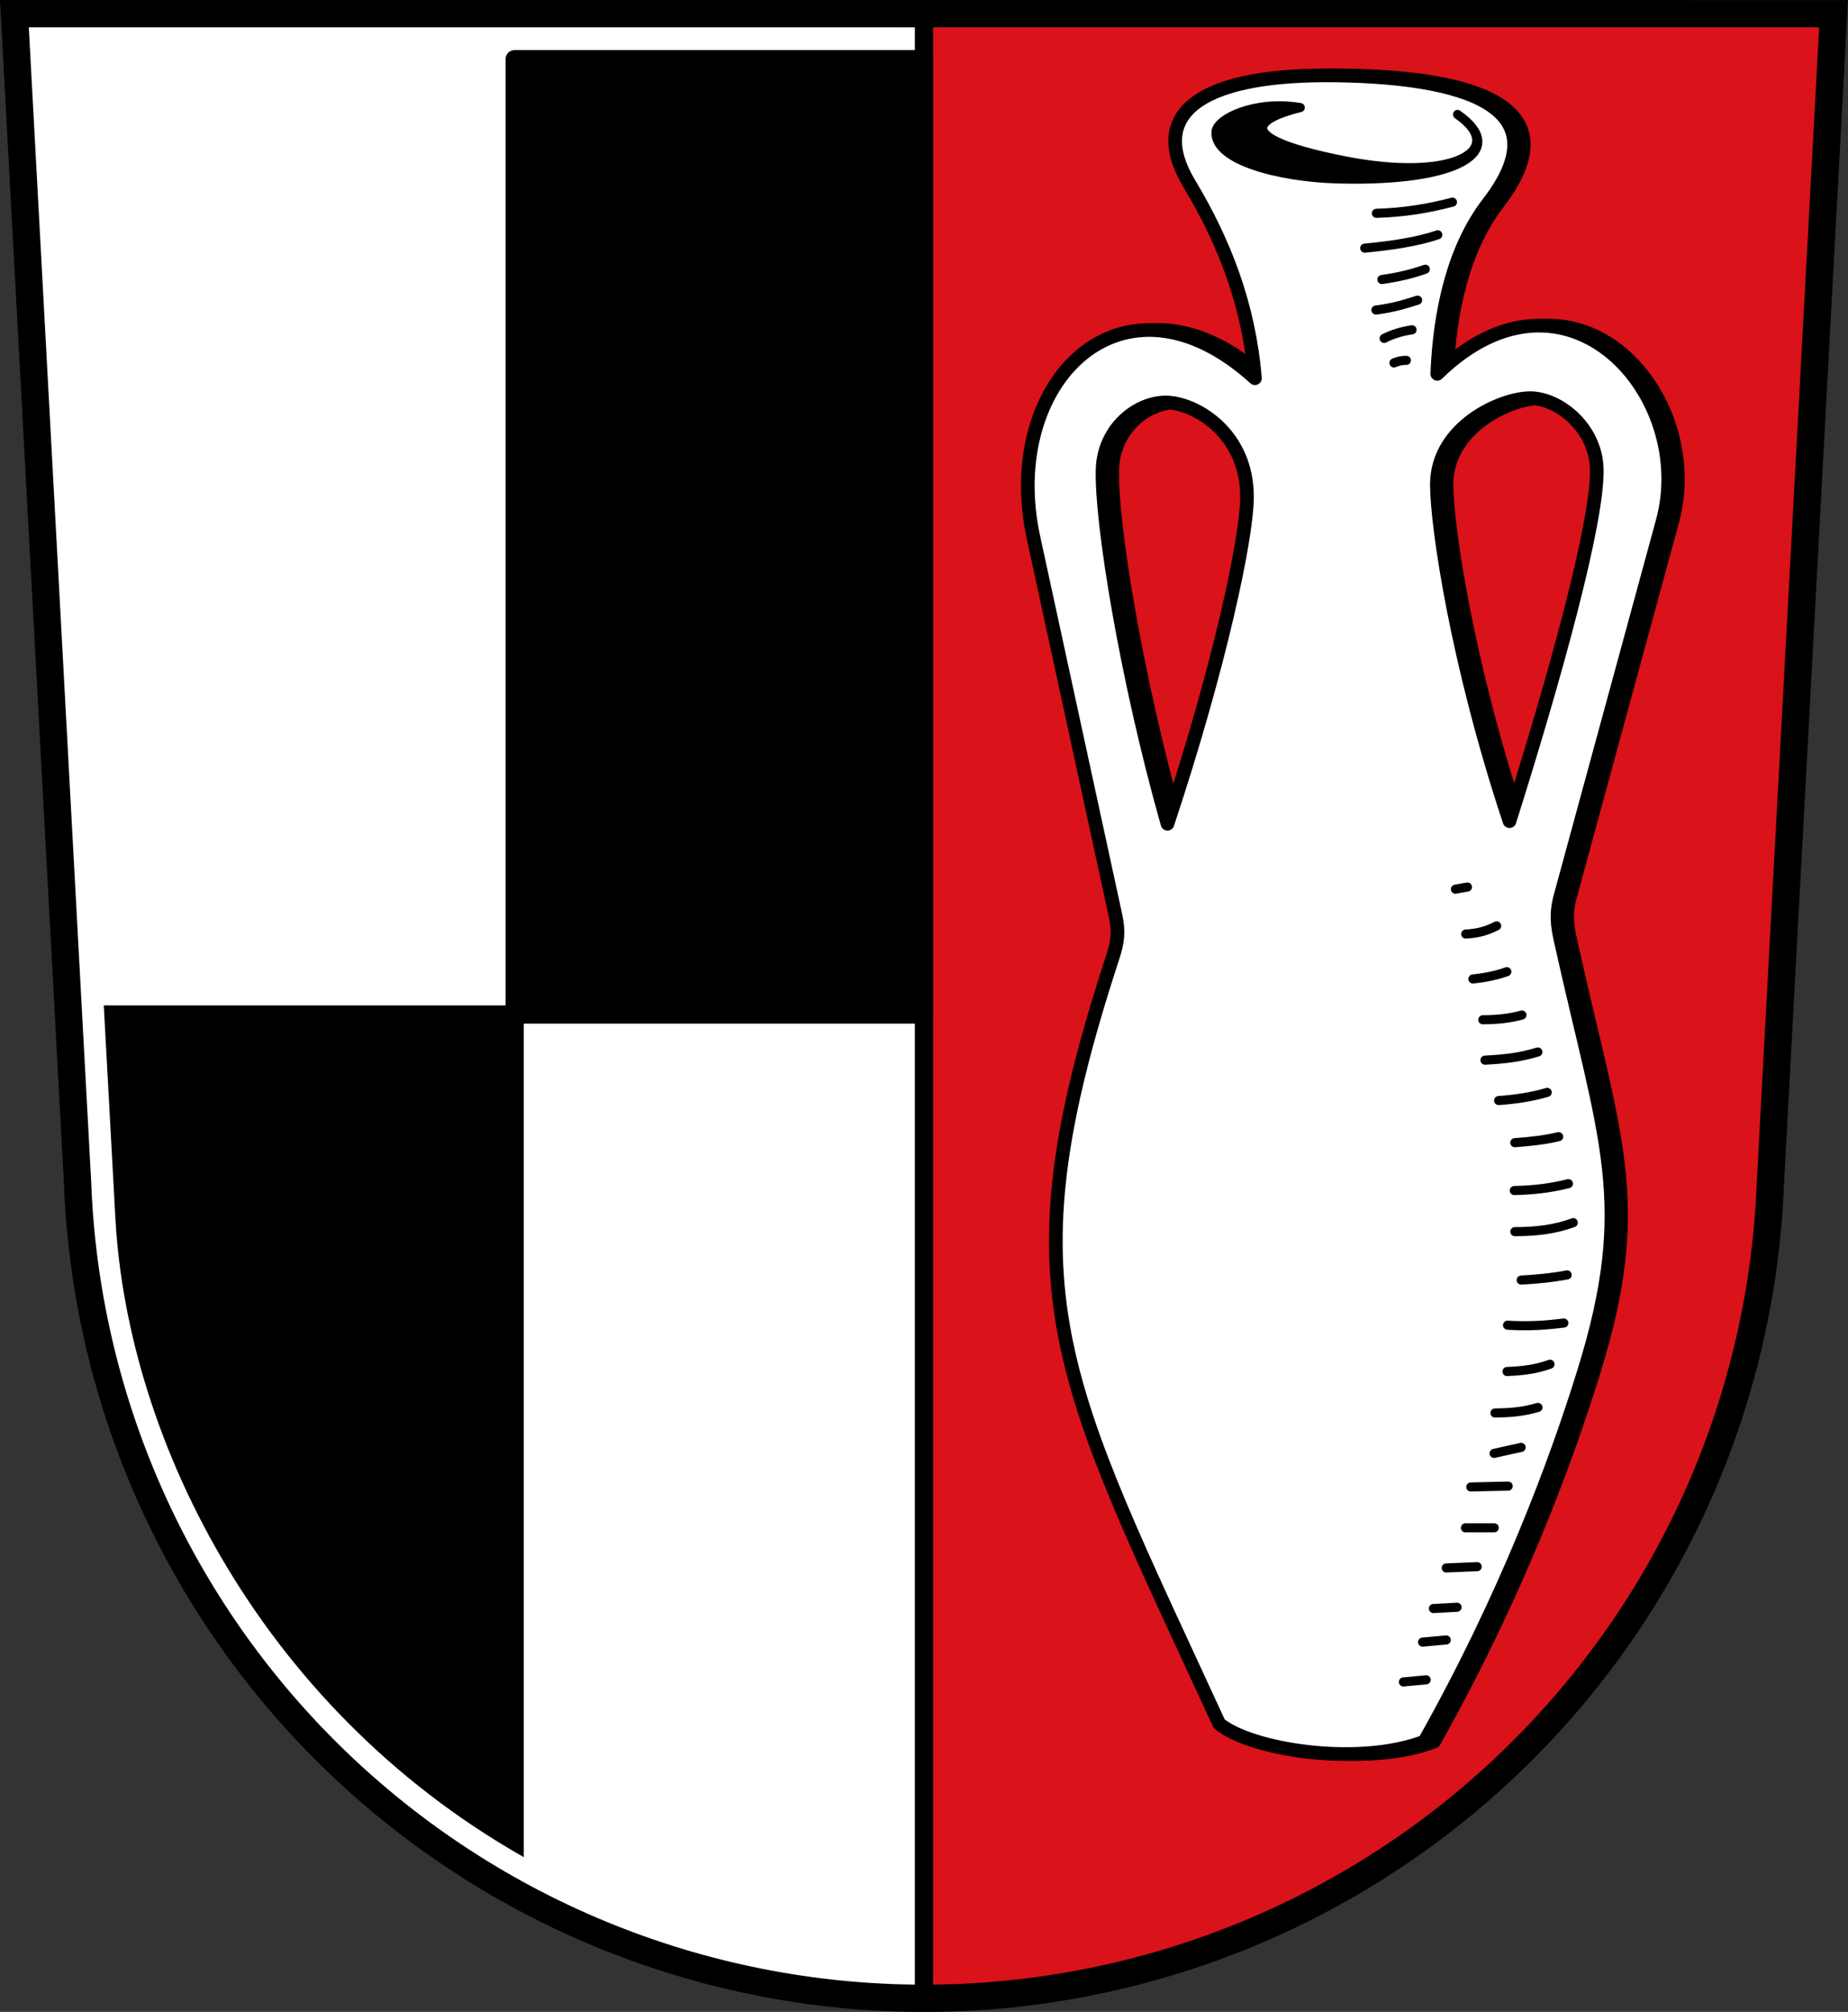
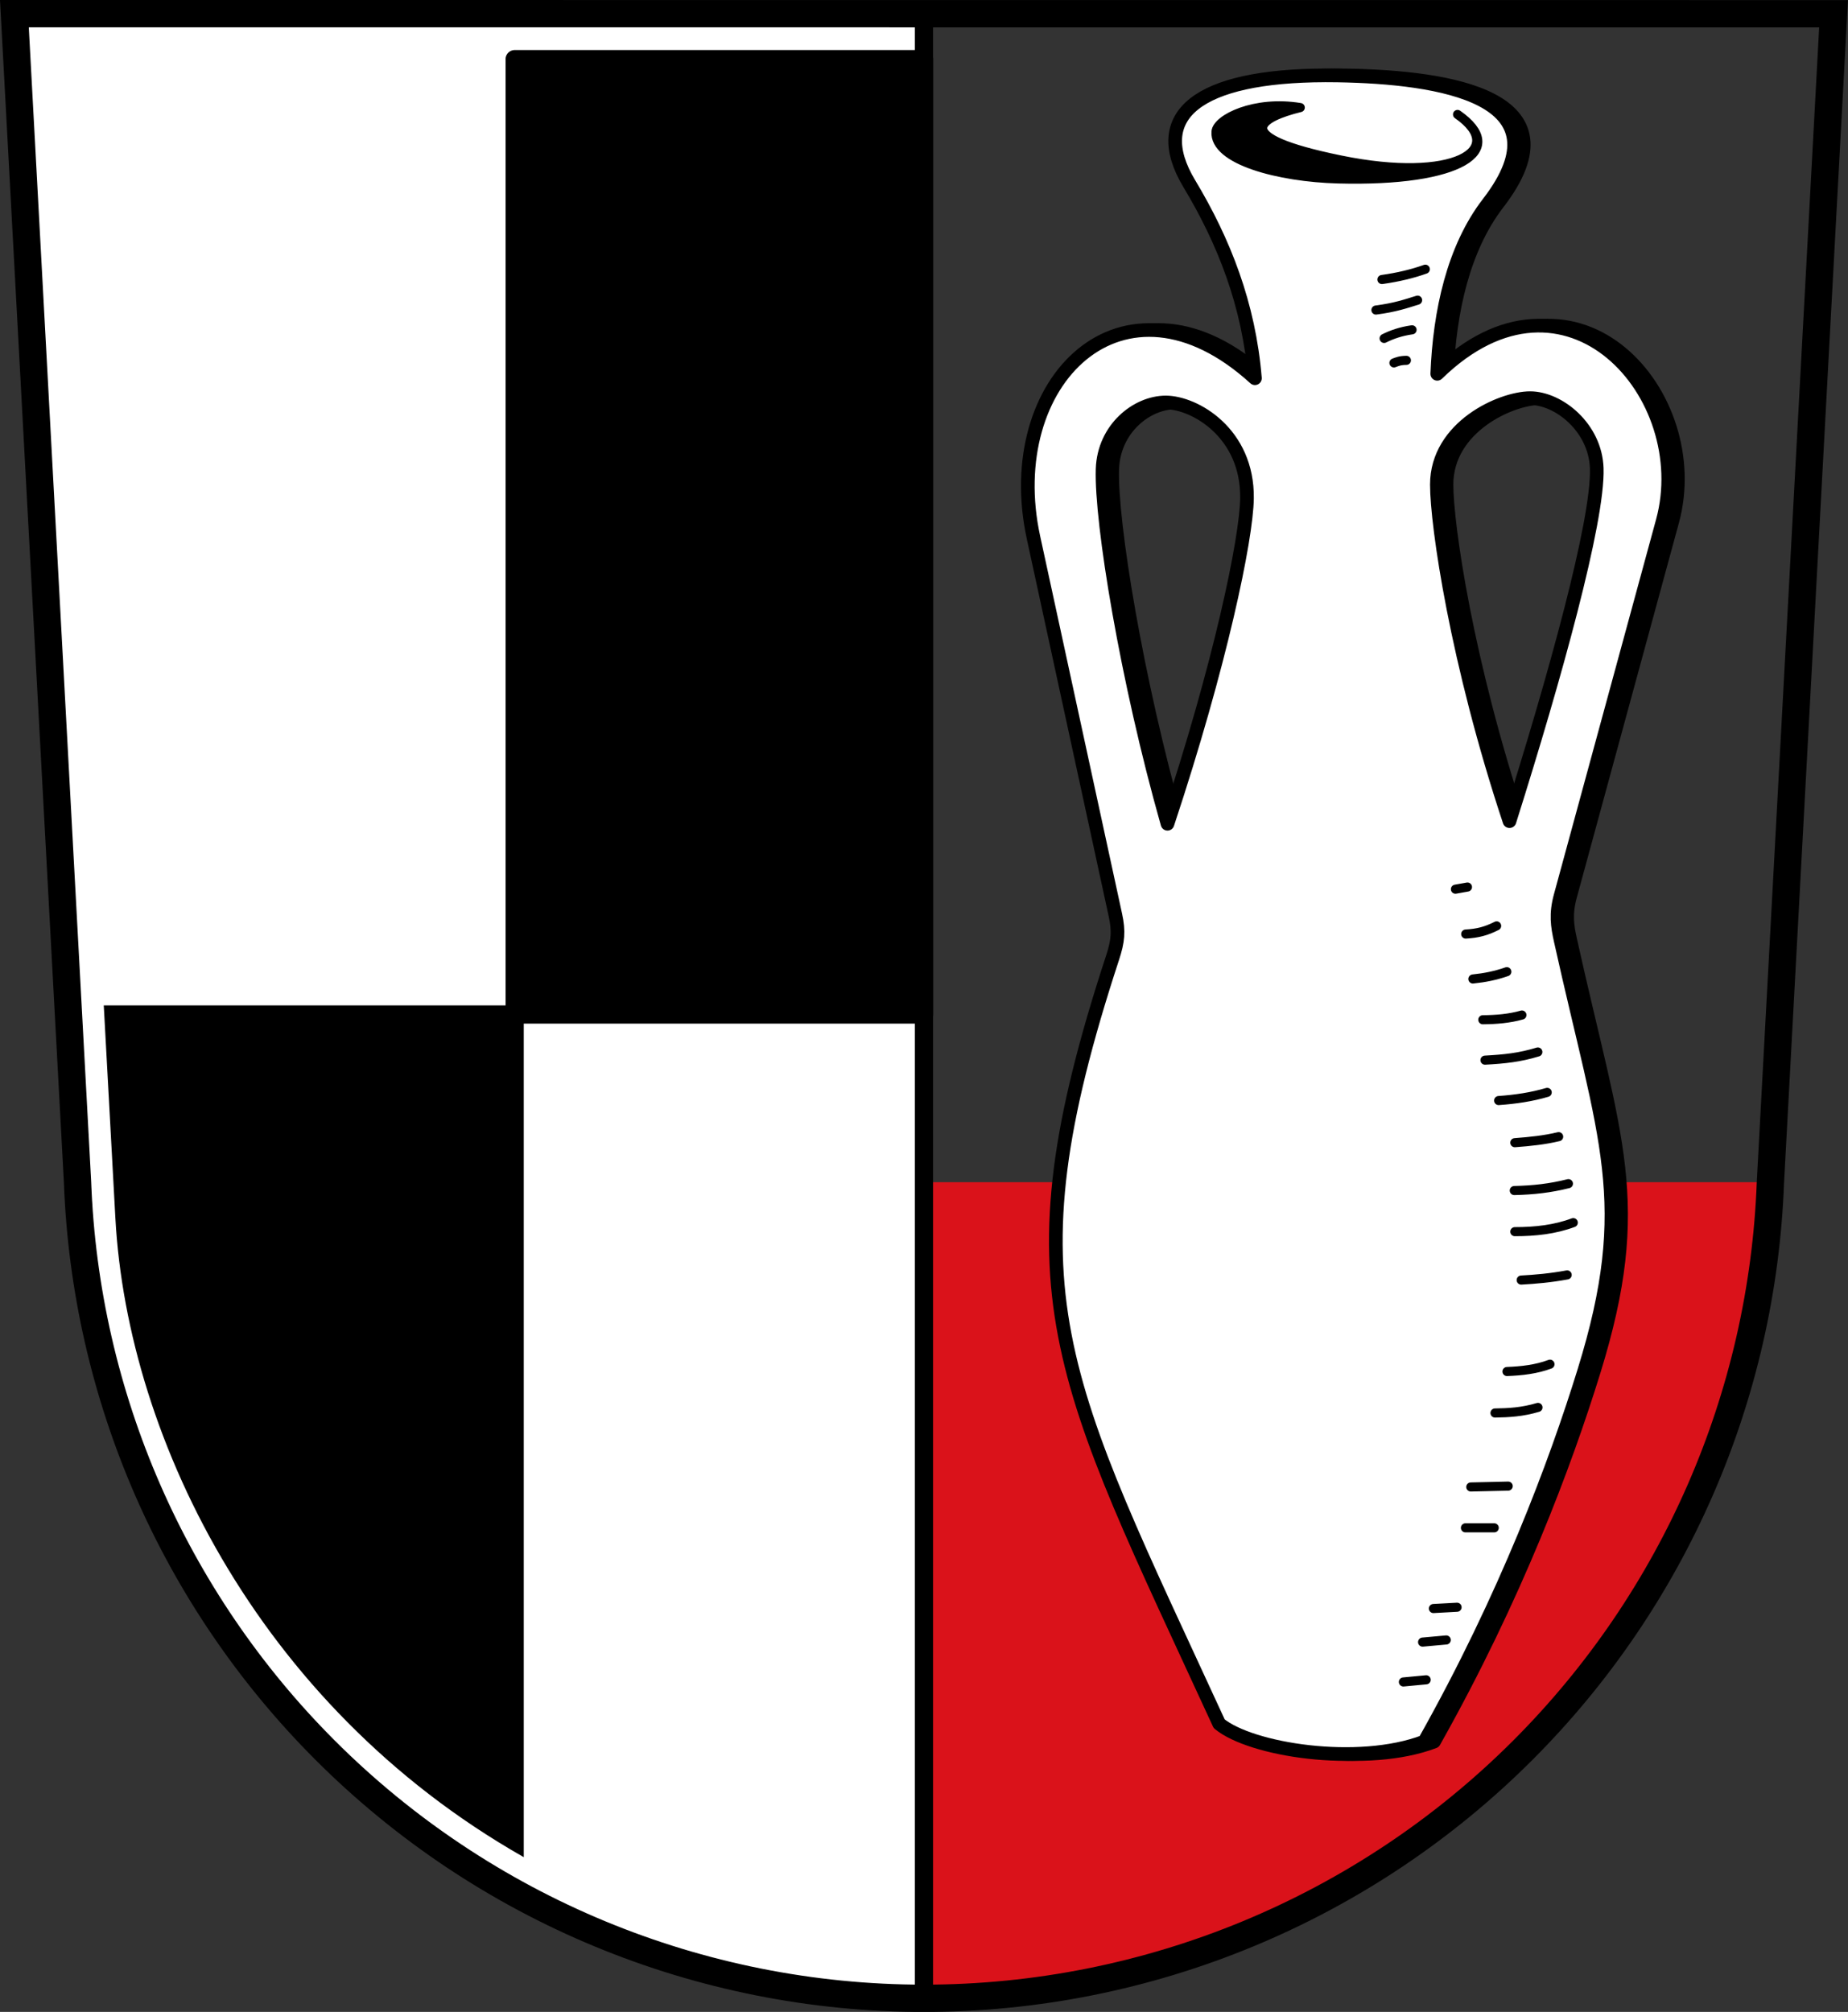
<svg xmlns="http://www.w3.org/2000/svg" width="203.17mm" height="221.12mm" version="1.1" viewBox="0 0 203.17 221.12">
  <rect x="0" y="0" width="203.17" height="221.12" fill="#333333" stroke="none" />
  <title>Wappen des ehemaligen Landkreises Rehau</title>
  <g transform="translate(-4.25 -38.273)">
    <g>
      <g>
-         <path d="m105.83 257.89c24.697 3e-5 48.383-9.811 65.846-27.274 16.65-16.65 26.344-38.956 27.211-62.402l6.943-128.44v-0.009l-99.999-2.09e-4z" fill="#da121a" />
+         <path d="m105.83 257.89c24.697 3e-5 48.383-9.811 65.846-27.274 16.65-16.65 26.344-38.956 27.211-62.402v-0.009l-99.999-2.09e-4z" fill="#da121a" />
        <path d="m105.83 39.773-100 2.08e-4 6.942 128.43c0.863 23.453 10.557 45.766 27.211 62.42 17.463 17.464 41.149 27.275 65.846 27.275z" fill="#fff" />
        <path d="m11.78 149.77 0.996 18.426c0.863 23.453 10.557 45.766 27.211 62.42 6.235 6.235 13.263 11.493 20.846 15.679v-96.525z" stroke="#000" stroke-linecap="square" stroke-width="2" />
      </g>
      <rect x="60.833" y="44.773" width="45" height="105" stroke="#000" stroke-linecap="round" stroke-linejoin="round" stroke-width="2" />
    </g>
    <path d="m14.397 148.6 1.29 23.628c1.361 24.929 16.539 55.427 46.835 71.971" fill="none" stroke="#fff" stroke-width="2.5" />
    <g stroke="#000" stroke-linejoin="round">
      <path d="m150.99 46.558c-13.937 0.037-19.467 4.358-14.928 11.903 3.817 6.346 6.553 13.287 7.216 21.382-14.507-13.195-28.065 0.374-24.348 17.499l9.007 41.501c0.393 1.812 0.284 2.876-0.311 4.69-12.021 36.68-5.887 45.929 11.721 84.188 3.466 2.871 15.255 4.747 22.561 1.965 8.99-15.968 14.435-30.596 17.566-40.713 5.753-18.587 2.305-25.3-2.588-47.361-0.349-1.573-0.55-2.886-0.017-4.842l11.237-41.222c3.771-13.832-10.541-30.069-24.783-16.191 0.266-6.772 1.771-13.779 5.613-18.758 9.018-11.688-5.366-13.845-16.571-14.032-0.467-0.008-0.926-0.011-1.375-0.01zm22.542 35.476c3.157 0 7.178 3.242 7.324 7.701 0.189 5.785-4.638 23.104-9.591 38.79-5.803-17.481-7.985-32.533-7.985-36.995 0-6.352 7.095-9.497 10.253-9.497zm-40.057 0.472c3.157 0 9.024 3.334 8.93 10.536-0.059 4.462-2.938 18.284-8.741 35.766-4.48-15.781-7.323-33.194-7.134-38.978 0.146-4.46 3.788-7.324 6.945-7.324z" fill="none" stroke-width="1.5" />
      <path d="m149.93 46.558c-13.937 0.037-19.467 4.358-14.928 11.903 3.817 6.346 6.553 13.287 7.216 21.382-14.507-13.195-28.065 0.374-24.348 17.499l9.007 41.501c0.393 1.812 0.284 2.876-0.311 4.69-12.021 36.68-5.887 45.929 11.721 84.188 3.466 2.871 15.255 4.747 22.561 1.965 8.99-15.968 14.435-30.596 17.566-40.713 5.753-18.587 2.305-25.3-2.588-47.361-0.349-1.573-0.55-2.886-0.017-4.842l11.237-41.222c3.771-13.832-10.541-30.069-24.783-16.191 0.266-6.772 1.771-13.779 5.613-18.758 9.018-11.688-5.366-13.845-16.571-14.032-0.467-0.008-0.926-0.011-1.375-0.01zm22.542 35.476c3.157 0 7.178 3.242 7.324 7.701 0.189 5.785-4.638 23.104-9.591 38.79-5.803-17.481-7.985-32.533-7.985-36.995 0-6.352 7.095-9.497 10.253-9.497zm-40.057 0.472c3.157 0 9.024 3.334 8.93 10.536-0.059 4.462-2.938 18.284-8.741 35.766-4.48-15.781-7.323-33.194-7.134-38.978 0.146-4.46 3.788-7.324 6.945-7.324z" fill="#fff" stroke-width="1.5" />
      <path d="m147.2 50.095c-5.011-0.833-9.152 1.246-9.26 2.646-0.242 3.136 6.899 5.025 13.418 5.197 13.512 0.357 18.757-3.166 13.135-7.087 5.603 3.899-0.38 7.556-12.851 5.008-12.57-2.568-8.809-4.697-4.441-5.764z" stroke-linecap="round" />
    </g>
    <g fill="none" stroke="#000">
      <g stroke-linecap="round">
        <path d="m165.39 140.93c1.315-0.075 2.239-0.311 3.402-0.898" />
-         <path d="m155.57 61.718c2.921-0.077 5.694-0.522 8.363-1.228" />
-         <path d="m154.29 65.545c2.937-0.281 5.721-0.683 8.032-1.465" />
        <path d="m156.18 68.994c1.783-0.25 3.367-0.632 4.772-1.134" />
        <path d="m155.52 72.348c2.132-0.276 3.299-0.69 4.583-1.087" />
        <path d="m156.42 75.467c0.855-0.428 1.839-0.769 3.071-0.945" />
        <path d="m157.5 78.16c0.352-0.13 0.655-0.275 1.37-0.283" />
        <path d="m164.26 136 1.323-0.236" />
        <path d="m166.18 145.87c1.339-0.141 2.488-0.37 3.732-0.803" />
        <path d="m167.27 150.35c1.487-0.013 2.938-0.131 4.3-0.52" />
        <path d="m167.51 154.79c2.13-0.116 3.805-0.285 5.811-0.898" />
        <path d="m169.01 159.23c1.836-0.13 3.629-0.391 5.339-0.898" />
        <path d="m170.79 163.86c1.656-0.122 3.288-0.29 4.819-0.661" />
        <path d="m170.73 169.12c2.098-0.048 3.949-0.252 5.953-0.756" />
        <path d="m170.79 173.64c2.253 3e-3 4.424-0.241 6.426-0.992" />
        <path d="m171.49 178.96c1.585-0.089 3.221-0.228 5.055-0.567" />
-         <path d="m169.99 183.92c2.534 0.157 4.399-0.021 6.189-0.236" />
        <path d="m169.93 189.01c1.626-0.061 3.223-0.241 4.725-0.803" />
        <path d="m168.61 193.57c1.483-0.02 2.994-0.097 4.725-0.614" />
-         <path d="m168.51 198.01 2.977-0.661" />
        <path d="m165.95 201.7 4.111-0.095" />
        <path d="m165.36 206.19h3.166" />
-         <path d="m163.25 210.6 3.402-0.142" />
        <path d="m161.84 215.06 2.599-0.142" />
        <path d="m160.65 218.75 2.599-0.236" />
        <path d="m158.54 223.13 2.504-0.236" />
      </g>
      <path d="m5.833 39.773 6.942 128.43c0.863 23.453 10.557 45.766 27.211 62.42 17.463 17.464 41.149 27.275 65.846 27.275 24.697 3e-5 48.383-9.811 65.846-27.274 16.65-16.65 26.344-38.956 27.211-62.402l6.943-128.44z" stroke-linecap="square" stroke-miterlimit="8" stroke-width="3" />
      <path d="m105.83 39.773v218.12" stroke-width="2" />
    </g>
  </g>
</svg>